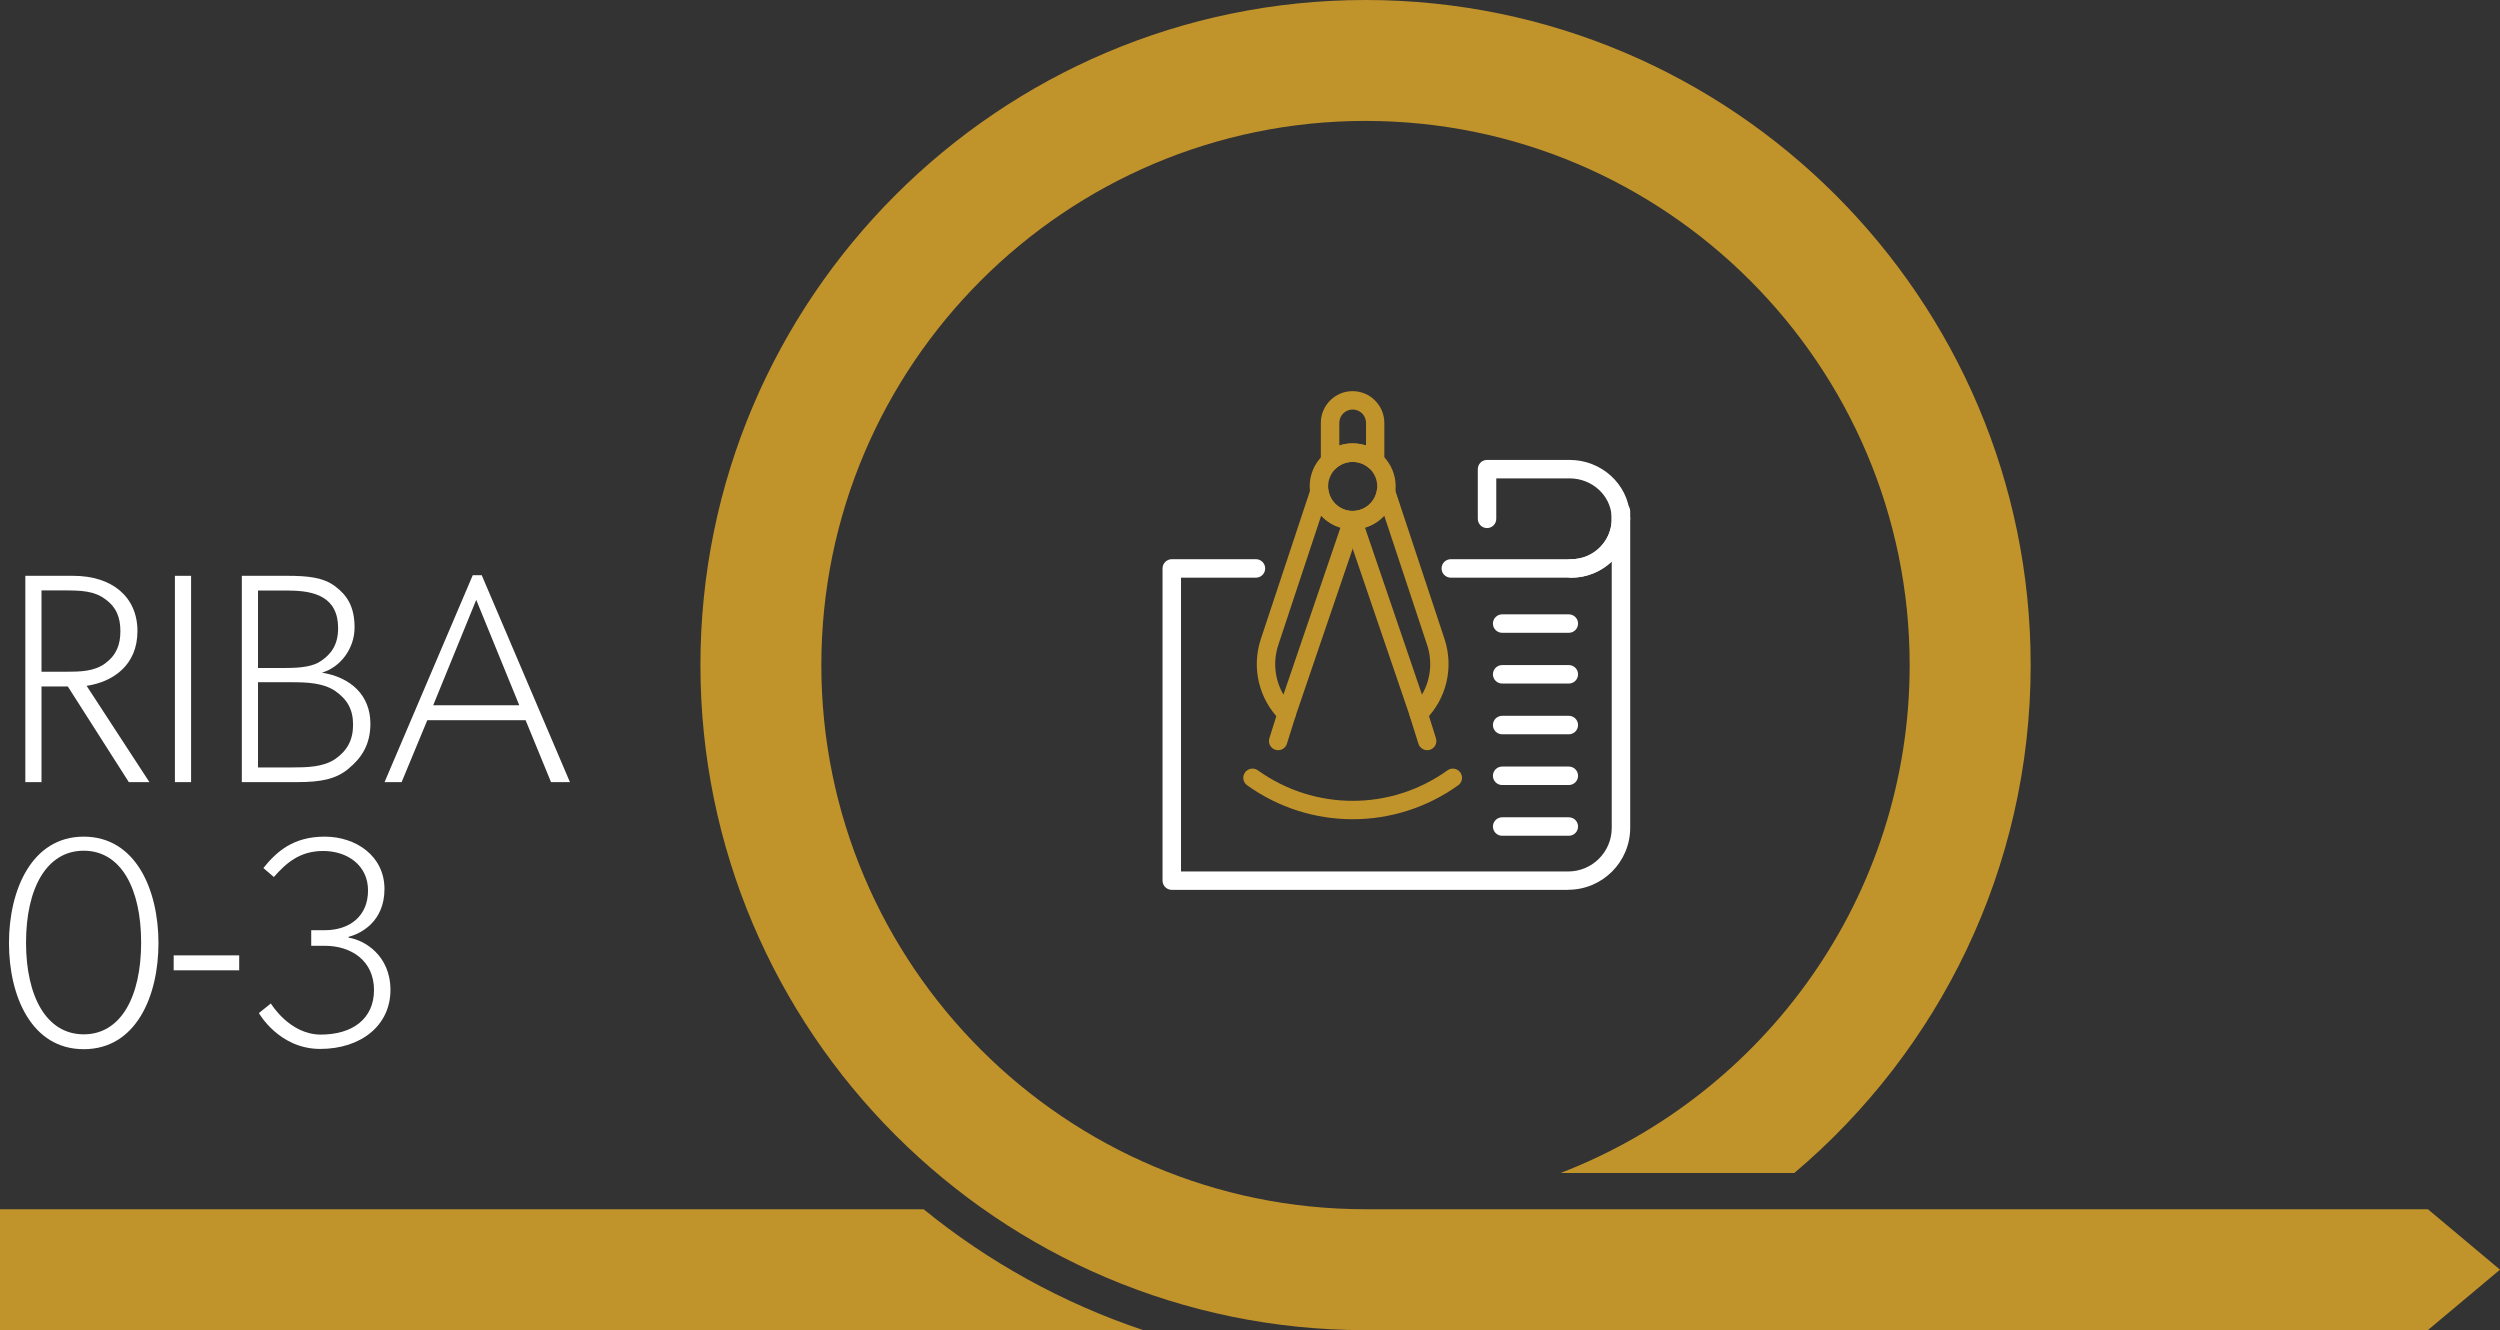
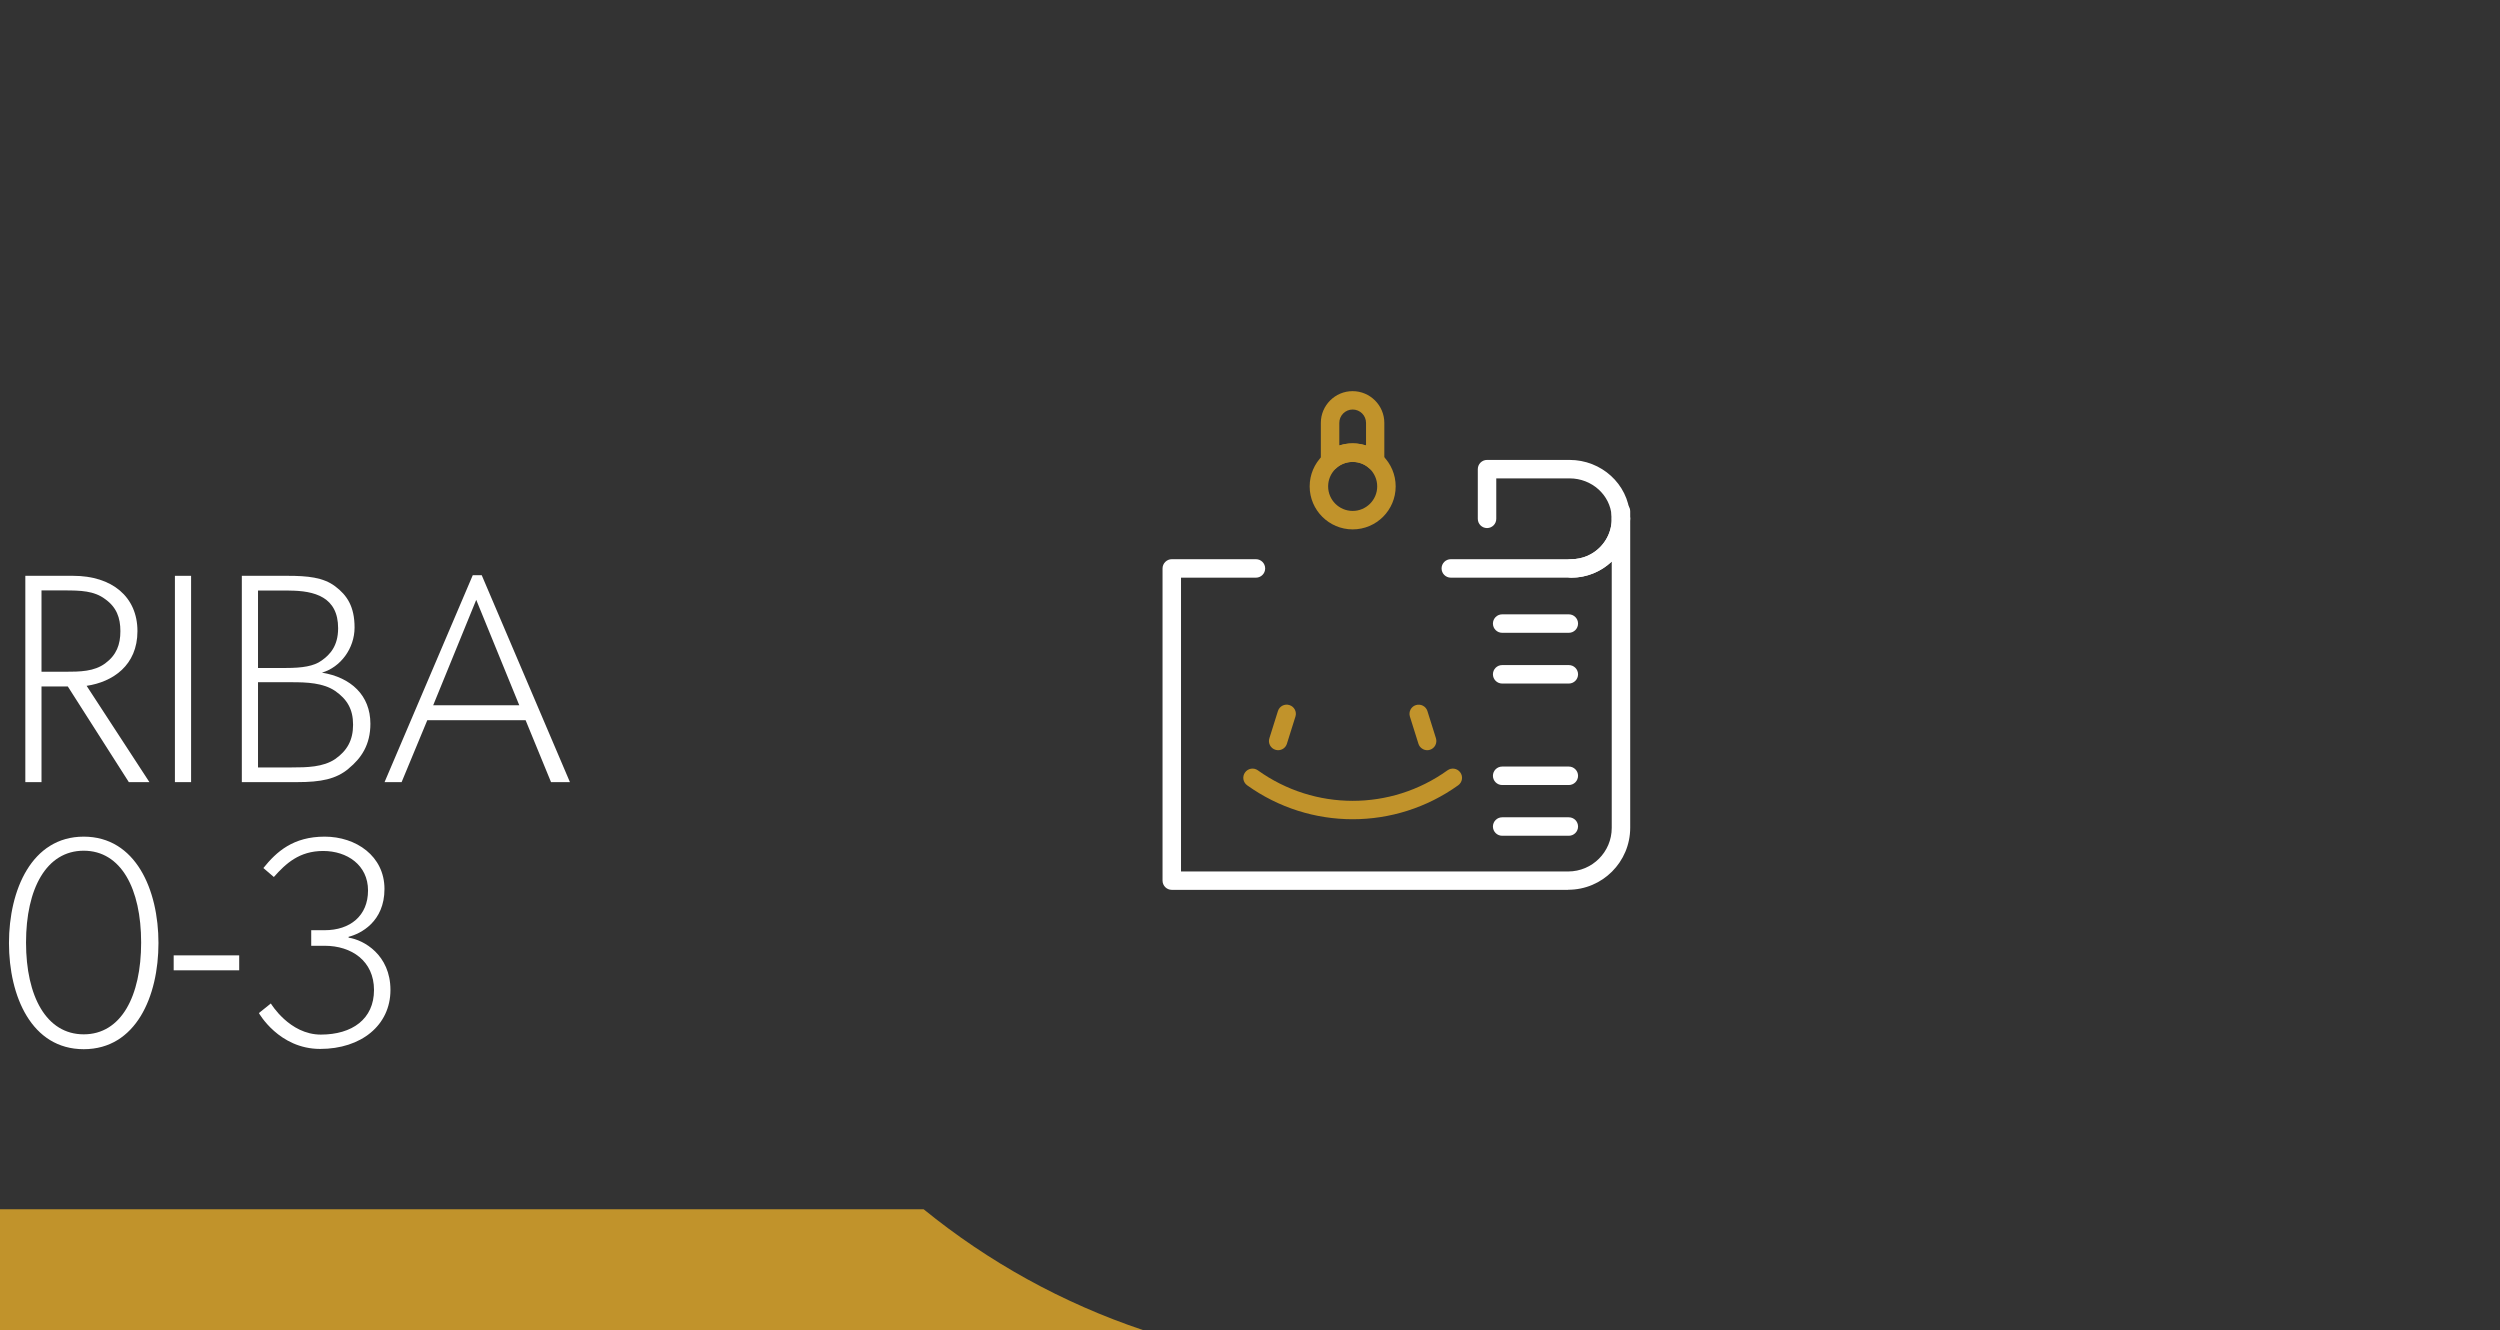
<svg xmlns="http://www.w3.org/2000/svg" id="uuid-c911a998-7f1f-47b0-a15b-7359ea27b082" viewBox="0 0 284.29 151.26">
  <rect x="0" y="0" width="284.29" height="151.26" fill="#333333" stroke="none" />
  <defs>
    <style>.uuid-e7223b5d-dada-4631-bc1b-739316b0278d{fill:#c1932b;}.uuid-e7223b5d-dada-4631-bc1b-739316b0278d,.uuid-31178b99-c74d-495a-8d31-11e02794f082{stroke-width:0px;}.uuid-31178b99-c74d-495a-8d31-11e02794f082{fill:#fff;}</style>
  </defs>
  <g id="uuid-1a614f63-26ab-4ead-8e5e-b8acf9da5ebe">
    <g id="uuid-2669dce1-0aa6-4008-8a72-61d4b4f38b65">
      <path class="uuid-e7223b5d-dada-4631-bc1b-739316b0278d" d="m105.03,137.51H0v13.75h130.01c-9.18-3.08-17.62-7.76-24.98-13.75Z" />
-       <path class="uuid-e7223b5d-dada-4631-bc1b-739316b0278d" d="m276.08,137.51h-120.8c-34.12,0-61.88-27.76-61.88-61.88s27.76-61.88,61.88-61.88,61.88,27.76,61.88,61.88c0,26.31-16.51,48.82-39.7,57.76h26.58c16.42-13.88,26.88-34.62,26.88-57.76,0-41.7-33.94-75.63-75.64-75.63s-75.63,33.93-75.63,75.63,33.93,75.63,75.63,75.63h120.8l8.21-6.88-8.21-6.88h0Z" />
-       <path class="uuid-e7223b5d-dada-4631-bc1b-739316b0278d" d="m161.33,82.21c-.08,0-.16,0-.24-.03-.35-.08-.64-.34-.75-.68l-7.51-22.01c-.11-.32-.06-.67.14-.95.2-.27.51-.44.85-.44,1.38,0,2.53-.99,2.75-2.35.08-.48.47-.84.95-.88s.93.26,1.08.71l5.66,17.07c1.08,3.27.24,6.81-2.19,9.24-.2.2-.47.31-.74.31h0Zm-6.11-22.21l6.48,18.99c.99-1.69,1.22-3.75.58-5.67l-4.87-14.68c-.59.64-1.34,1.11-2.19,1.36Z" />
      <path class="uuid-e7223b5d-dada-4631-bc1b-739316b0278d" d="m162.3,85.31c-.44,0-.86-.29-1-.73l-.97-3.09c-.17-.55.13-1.14.68-1.31.55-.17,1.14.13,1.31.68l.97,3.09c.17.55-.13,1.14-.68,1.31-.1.03-.21.05-.31.05Z" />
      <path class="uuid-31178b99-c74d-495a-8d31-11e02794f082" d="m178.33,101.19h-45.08c-.58,0-1.05-.47-1.05-1.05v-35.5c0-.28.11-.54.31-.74s.46-.31.74-.31h9.57c.58,0,1.05.47,1.05,1.05s-.47,1.05-1.05,1.05h-8.52v33.41h44.03c2.73,0,4.95-2.22,4.95-4.95v-30.29c-1.2,1.14-2.82,1.83-4.6,1.83h-13.7c-.58,0-1.05-.47-1.05-1.05s.47-1.05,1.05-1.05h13.7c2.54,0,4.6-2.06,4.6-4.6,0-.58.47-1.05,1.05-1.05s1.05.47,1.05,1.05v35.14c0,3.89-3.16,7.05-7.05,7.05h0Z" />
      <path class="uuid-31178b99-c74d-495a-8d31-11e02794f082" d="m184.33,60.05c-.58,0-1.05-.47-1.05-1.05,0-.11,0-.22-.02-.34v-.25c0-.09.02-.18.02-.27,0-.58.47-1.05,1.05-1.05s1.05.47,1.05,1.05v.85c0,.58-.47,1.05-1.05,1.05h0Z" />
      <path class="uuid-31178b99-c74d-495a-8d31-11e02794f082" d="m178.68,65.69c-.58,0-1.05-.47-1.05-1.05s.47-1.05,1.05-1.05c1.28,0,2.48-.52,3.36-1.45.88-.94,1.32-2.16,1.23-3.45-.16-2.41-2.26-4.29-4.78-4.29h-8.34v4.6c0,.58-.47,1.05-1.05,1.05s-1.05-.47-1.05-1.05v-5.65c0-.58.47-1.05,1.05-1.05h9.38c3.63,0,6.64,2.74,6.87,6.25.12,1.87-.52,3.66-1.79,5.02-1.26,1.34-3.04,2.12-4.88,2.12Z" />
-       <path class="uuid-e7223b5d-dada-4631-bc1b-739316b0278d" d="m146.31,82.21c-.27,0-.54-.11-.74-.31-2.43-2.43-3.27-5.98-2.19-9.24l5.66-17.07c.15-.46.6-.76,1.08-.71.48.04.87.4.95.88.22,1.36,1.38,2.35,2.75,2.35.34,0,.65.16.85.44.2.27.25.63.14.95l-7.51,22.01c-.12.34-.4.6-.75.68-.08.02-.16.03-.24.03h0Zm3.93-23.57l-4.87,14.68c-.64,1.93-.41,3.98.58,5.67l6.48-18.99c-.85-.25-1.6-.72-2.19-1.36Z" />
      <path class="uuid-e7223b5d-dada-4631-bc1b-739316b0278d" d="m145.34,85.31c-.1,0-.21-.02-.31-.05-.55-.17-.86-.76-.68-1.31l.97-3.09c.17-.55.76-.86,1.31-.68.55.17.86.76.68,1.31l-.97,3.09c-.14.45-.55.73-1,.73Z" />
      <path class="uuid-e7223b5d-dada-4631-bc1b-739316b0278d" d="m153.82,60.2c-2.69,0-4.89-2.19-4.89-4.89s2.19-4.89,4.89-4.89,4.89,2.19,4.89,4.89-2.19,4.89-4.89,4.89Zm0-7.68c-1.54,0-2.79,1.25-2.79,2.79s1.25,2.79,2.79,2.79,2.79-1.25,2.79-2.79-1.25-2.79-2.79-2.79Z" />
      <path class="uuid-e7223b5d-dada-4631-bc1b-739316b0278d" d="m156.38,53.5c-.25,0-.5-.09-.7-.27-1.03-.93-2.69-.93-3.73,0-.31.28-.75.35-1.13.18s-.62-.54-.62-.96v-4.36c0-1.99,1.62-3.61,3.61-3.61s3.61,1.62,3.61,3.61v4.36c0,.41-.24.79-.62.96-.14.06-.28.09-.43.09h0Zm-2.56-3.08c.52,0,1.03.08,1.52.24v-2.57c0-.84-.68-1.52-1.52-1.52s-1.52.68-1.52,1.52v2.57c.49-.16,1-.24,1.52-.24Z" />
      <path class="uuid-e7223b5d-dada-4631-bc1b-739316b0278d" d="m153.82,93.16c-4.21,0-8.41-1.29-12-3.86-.47-.34-.58-.99-.24-1.46s.99-.58,1.46-.24c6.45,4.62,15.11,4.63,21.56,0,.47-.34,1.12-.23,1.46.24.34.47.23,1.12-.24,1.46-3.59,2.57-7.79,3.86-12,3.86Z" />
      <path class="uuid-31178b99-c74d-495a-8d31-11e02794f082" d="m178.4,71.96h-7.58c-.58,0-1.05-.47-1.05-1.05s.47-1.05,1.05-1.05h7.58c.58,0,1.05.47,1.05,1.05s-.47,1.05-1.05,1.05Z" />
      <path class="uuid-31178b99-c74d-495a-8d31-11e02794f082" d="m178.4,77.73h-7.58c-.58,0-1.05-.47-1.05-1.05s.47-1.05,1.05-1.05h7.58c.58,0,1.05.47,1.05,1.05s-.47,1.05-1.05,1.05Z" />
-       <path class="uuid-31178b99-c74d-495a-8d31-11e02794f082" d="m178.4,83.5h-7.58c-.58,0-1.05-.47-1.05-1.05s.47-1.05,1.05-1.05h7.58c.58,0,1.05.47,1.05,1.05s-.47,1.05-1.05,1.05Z" />
      <path class="uuid-31178b99-c74d-495a-8d31-11e02794f082" d="m178.4,89.27h-7.58c-.58,0-1.05-.47-1.05-1.05s.47-1.05,1.05-1.05h7.58c.58,0,1.05.47,1.05,1.05s-.47,1.05-1.05,1.05Z" />
      <path class="uuid-31178b99-c74d-495a-8d31-11e02794f082" d="m178.4,95.04h-7.58c-.58,0-1.05-.47-1.05-1.05s.47-1.05,1.05-1.05h7.58c.58,0,1.05.47,1.05,1.05s-.47,1.05-1.05,1.05Z" />
    </g>
    <path class="uuid-31178b99-c74d-495a-8d31-11e02794f082" d="m14.65,88.94l-6.94-10.88h-2.99v10.88h-1.84v-23.46h5.44c4.42,0,7.31,2.38,7.31,6.29s-2.82,5.78-5.78,6.22l7.14,10.95h-2.35Zm-2.69-20.81c-1.26-.95-2.79-.99-4.66-.99h-2.58v9.25h2.58c1.87,0,3.4-.03,4.66-.95,1.29-.95,1.73-2.14,1.73-3.67s-.44-2.72-1.73-3.64Z" />
    <path class="uuid-31178b99-c74d-495a-8d31-11e02794f082" d="m19.89,88.94v-23.46h1.84v23.46h-1.84Z" />
    <path class="uuid-31178b99-c74d-495a-8d31-11e02794f082" d="m39.64,87.41c-1.43,1.19-3.13,1.53-5.85,1.53h-6.29v-23.46h5.17c2.31,0,4.08.17,5.44,1.19,1.36,1.02,2.21,2.31,2.21,4.69s-1.6,4.52-3.71,5.13c3.3.54,5.51,2.58,5.51,5.81,0,2.38-1.02,3.91-2.48,5.1Zm-6.8-20.26h-3.5v8.81h3.16c1.87,0,3.2-.2,4.08-.85.92-.65,1.87-1.63,1.87-3.67,0-3.54-2.65-4.28-5.61-4.28Zm5.27,11.42c-1.36-.92-3.23-.99-4.93-.99h-3.84v9.69h3.84c1.7,0,3.57-.03,4.93-.95,1.36-.95,2.04-2.14,2.04-3.91s-.68-2.89-2.04-3.84Z" />
    <path class="uuid-31178b99-c74d-495a-8d31-11e02794f082" d="m62.66,88.94l-2.89-7.04h-11.18l-2.92,7.04h-1.94l10.03-23.53h1.02l10.03,23.53h-2.14Zm-8.5-20.74l-4.9,12h9.79l-4.9-12Z" />
    <path class="uuid-31178b99-c74d-495a-8d31-11e02794f082" d="m9.52,119.31c-5.95,0-8.5-6.05-8.5-12.07s2.58-12.1,8.5-12.1,8.5,6.05,8.5,12.1-2.55,12.07-8.5,12.07Zm0-22.57c-4.25,0-6.56,4.32-6.56,10.44s2.31,10.44,6.56,10.44,6.53-4.32,6.53-10.44-2.28-10.44-6.53-10.44Z" />
    <path class="uuid-31178b99-c74d-495a-8d31-11e02794f082" d="m19.75,110.34v-1.7h7.45v1.7h-7.45Z" />
    <path class="uuid-31178b99-c74d-495a-8d31-11e02794f082" d="m36.41,119.28c-4.69,0-6.97-4.08-6.97-4.08l1.36-1.09s2.11,3.54,5.68,3.54,6.05-1.77,6.05-5.07-2.55-5.03-5.61-5.03h-1.53v-1.77h1.53c2.89,0,4.93-1.63,4.93-4.52s-2.38-4.49-5.1-4.49-4.25,1.43-5.61,2.96l-1.19-1.02c1.5-1.87,3.4-3.57,6.97-3.57s6.8,2.21,6.8,5.95-2.72,5.1-4.08,5.44v.1c1.7.24,4.76,1.94,4.76,5.95s-3.33,6.7-7.99,6.7Z" />
  </g>
</svg>